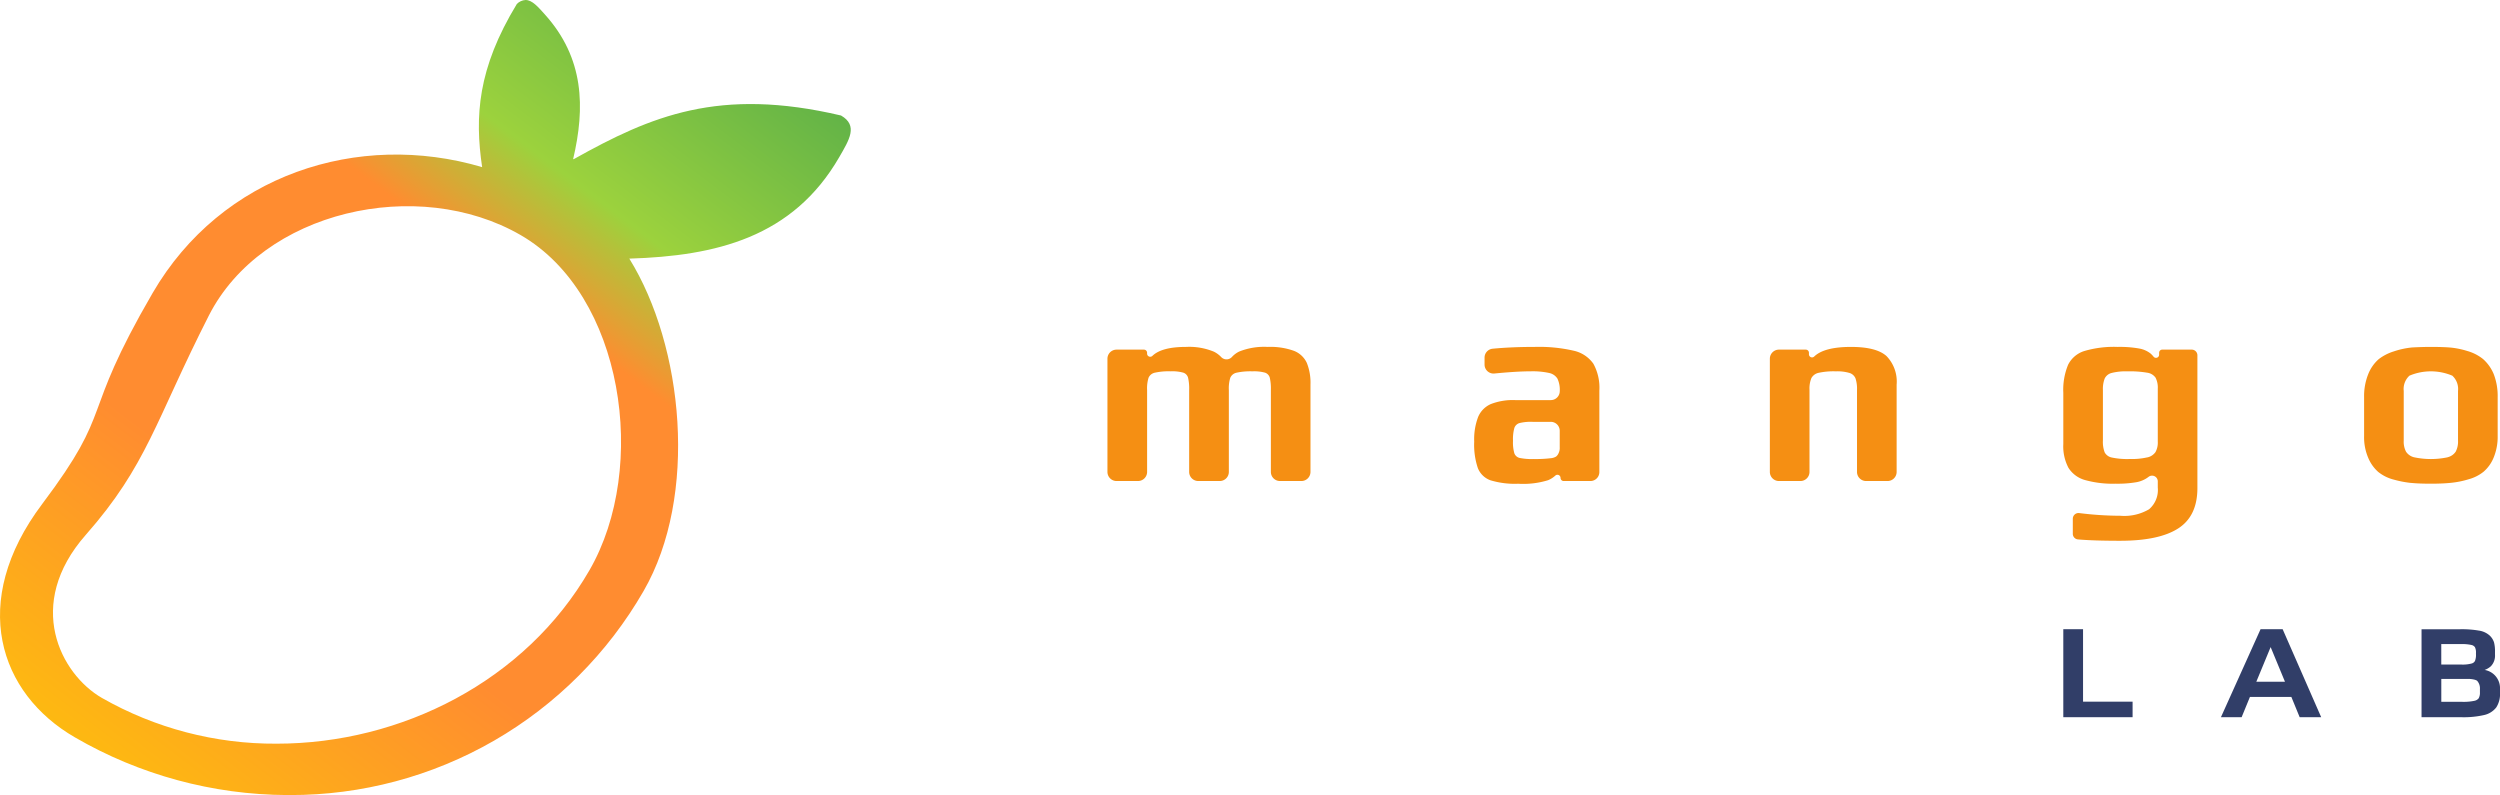
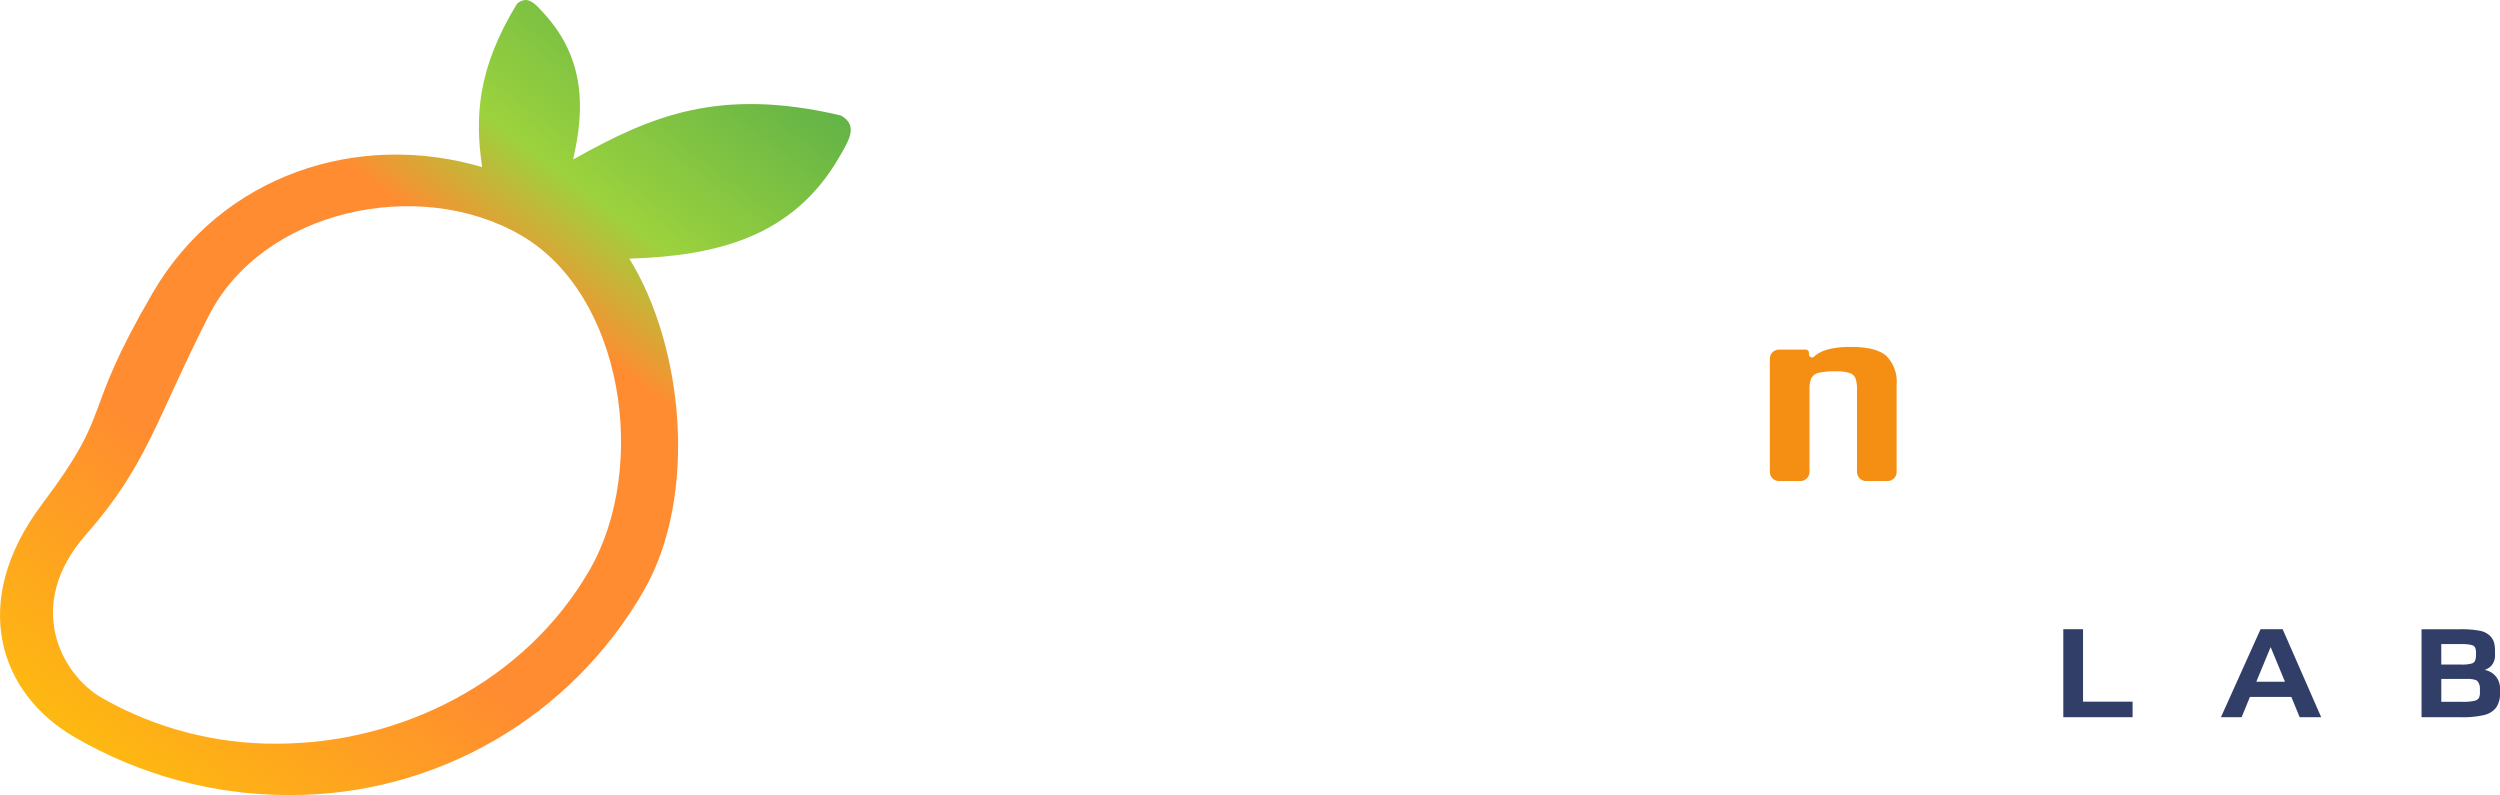
<svg xmlns="http://www.w3.org/2000/svg" width="343.12" height="109.121" viewBox="0 0 343.12 109.121">
  <defs>
    <linearGradient id="linear-gradient" x1="0.908" y1="0.554" x2="0.02" y2="0.519" gradientUnits="objectBoundingBox">
      <stop offset="0" stop-color="#64b447" />
      <stop offset="0.202" stop-color="#9cd23d" />
      <stop offset="0.32" stop-color="#ff8c30" />
      <stop offset="0.64" stop-color="#ff8c30" />
      <stop offset="1" stop-color="#fdc608" />
    </linearGradient>
    <clipPath id="clip-path">
      <path id="Tracé_215" data-name="Tracé 215" d="M13.985,95.789C8.32,92.519,3.34,82.985,11.77,73.412s9.55-15.663,16.885-30.085,28.669-19.221,42.8-11.065,17.609,31.864,9.448,46c-8.786,15.222-25.841,23.807-42.942,23.807a47.845,47.845,0,0,1-23.972-6.278M70.935.547c-5.4,8.885-5.784,15.45-4.763,22.391-17.021-5.037-35.78,1.038-45.226,17.28C10.752,57.749,15.882,55.759,5.781,69.185s-5.916,26,4.5,32.016a58.55,58.55,0,0,0,29.133,7.92h.37a55.872,55.872,0,0,0,48.544-28c7.542-13.063,5.488-33.63-1.956-45.626,11.877-.362,22.443-2.9,28.809-13.922,1.374-2.379,2.627-4.346.248-5.72-16.728-3.938-26.087.063-36.641,5.967l-.132.038c1.677-7.126,1.52-13.878-3.869-19.869C73.852.95,73.046,0,72.135,0a1.8,1.8,0,0,0-1.2.547" transform="translate(0)" fill="url(#linear-gradient)" />
    </clipPath>
  </defs>
  <g id="Groupe_433" data-name="Groupe 433" transform="translate(-1811.514 -303.974)">
    <g id="Groupe_410" data-name="Groupe 410" transform="translate(1811.514 303.974)">
      <g id="Groupe_409" data-name="Groupe 409" transform="translate(0)" clip-path="url(#clip-path)">
        <rect id="Rectangle_225" data-name="Rectangle 225" width="159.437" height="162.631" transform="matrix(0.574, -0.819, 0.819, 0.574, -55.593, 73.222)" fill="url(#linear-gradient)" />
      </g>
    </g>
    <g id="Groupe_413" data-name="Groupe 413" transform="translate(1963.508 351.587)">
      <g id="Groupe_411" data-name="Groupe 411" transform="translate(131.19 38.745)">
        <path id="Tracé_216" data-name="Tracé 216" d="M246.468,72.791V84.87h9.51V82.734h-6.8V72.791Z" transform="translate(-246.468 -72.791)" fill="#313e68" />
        <path id="Tracé_217" data-name="Tracé 217" d="M293.933,75.244,295.9,80h-3.934Zm-1.384-2.453-5.44,12.079h2.84l1.141-2.783h5.687l1.141,2.783h2.954l-5.291-12.079Z" transform="translate(-265.476 -72.791)" fill="#313e68" />
        <path id="Tracé_218" data-name="Tracé 218" d="M347.5,78.381a2.559,2.559,0,0,0,.855-.51,2.093,2.093,0,0,0,.564-1.585v-.4a4.871,4.871,0,0,0-.129-1.266,2.21,2.21,0,0,0-.6-.957,2.813,2.813,0,0,0-1.5-.684,13.992,13.992,0,0,0-2.527-.184h-5.326V84.871h5.492a12.539,12.539,0,0,0,3.07-.295,2.905,2.905,0,0,0,1.693-1.05,3.388,3.388,0,0,0,.516-1.983v-.689a2.536,2.536,0,0,0-2.109-2.472m-1.43,4.242a7.219,7.219,0,0,1-1.62.135h-2.9V79.614H345.4c.785.057,1.017.211,1.081.274a1.552,1.552,0,0,1,.369,1.132v.428a1.562,1.562,0,0,1-.169.822.983.983,0,0,1-.615.353m.1-7.361a1.655,1.655,0,0,1,.141.81v.143a2.233,2.233,0,0,1-.138.935.735.735,0,0,1-.475.353,4.685,4.685,0,0,1-1.34.141h-2.809V74.833h2.738a5.92,5.92,0,0,1,1.389.12.77.77,0,0,1,.494.309" transform="translate(-289.669 -72.792)" fill="#313e68" />
      </g>
      <g id="Groupe_412" data-name="Groupe 412" transform="translate(0 0)">
-         <path id="Tracé_219" data-name="Tracé 219" d="M1.251.373H5.011A.429.429,0,0,1,5.44.8V.924a.431.431,0,0,0,.743.293Q7.462,0,10.769,0a8.871,8.871,0,0,1,3.837.652,3.511,3.511,0,0,1,1,.736,1.007,1.007,0,0,0,1.479-.006,3.322,3.322,0,0,1,1-.747A9.189,9.189,0,0,1,21.983,0,9.552,9.552,0,0,1,25.6.54,3.234,3.234,0,0,1,27.367,2.2a7.364,7.364,0,0,1,.5,2.981V17.155a1.251,1.251,0,0,1-1.251,1.251H23.682a1.251,1.251,0,0,1-1.251-1.251V5.924a6.7,6.7,0,0,0-.15-1.7,1.007,1.007,0,0,0-.652-.689A5.581,5.581,0,0,0,19.9,3.353a8.879,8.879,0,0,0-2.179.186,1.209,1.209,0,0,0-.858.689,4.94,4.94,0,0,0-.2,1.7V17.155a1.251,1.251,0,0,1-1.25,1.251H12.466a1.251,1.251,0,0,1-1.25-1.251V5.924a6.678,6.678,0,0,0-.15-1.7,1.006,1.006,0,0,0-.652-.689,5.577,5.577,0,0,0-1.732-.186A8.892,8.892,0,0,0,6.5,3.54a1.209,1.209,0,0,0-.856.689,4.926,4.926,0,0,0-.2,1.7V17.155A1.251,1.251,0,0,1,4.19,18.406H1.251A1.251,1.251,0,0,1,0,17.155V1.623A1.251,1.251,0,0,1,1.251.373" transform="translate(0 0)" fill="#f58f13" />
-         <path id="Tracé_220" data-name="Tracé 220" d="M96.824,18.313a2.922,2.922,0,0,1-1.752-1.677A9.982,9.982,0,0,1,94.57,13a8.632,8.632,0,0,1,.54-3.39,3.343,3.343,0,0,1,1.752-1.77A8.37,8.37,0,0,1,100.2,7.3h4.882a1.229,1.229,0,0,0,1.23-1.23,3.6,3.6,0,0,0-.317-1.714,1.768,1.768,0,0,0-1.155-.782,10.5,10.5,0,0,0-2.516-.224q-1.906,0-4.978.3a1.232,1.232,0,0,1-1.356-1.222V1.474A1.228,1.228,0,0,1,97.093.249Q99.65,0,102.879,0a21.108,21.108,0,0,1,5.347.522,4.477,4.477,0,0,1,2.7,1.788A6.821,6.821,0,0,1,111.747,6V17.177a1.229,1.229,0,0,1-1.229,1.23h-3.67a.429.429,0,0,1-.429-.43.426.426,0,0,0-.713-.317,3.394,3.394,0,0,1-1,.635,11.527,11.527,0,0,1-4.1.484,11.505,11.505,0,0,1-3.782-.466m8.253-3.037a1.711,1.711,0,0,0,.726-.224,1.172,1.172,0,0,0,.355-.484,1.619,1.619,0,0,0,.149-.782V11.513a1.229,1.229,0,0,0-1.23-1.23h-2.5a6.573,6.573,0,0,0-1.788.168,1.06,1.06,0,0,0-.708.671,5.743,5.743,0,0,0-.186,1.77,5.377,5.377,0,0,0,.186,1.714,1.016,1.016,0,0,0,.727.633,8.289,8.289,0,0,0,1.919.149,17.05,17.05,0,0,0,2.347-.112" transform="translate(-44.232 0)" fill="#f58f13" />
        <path id="Tracé_221" data-name="Tracé 221" d="M172.048.373h3.687a.429.429,0,0,1,.429.429v.21a.426.426,0,0,0,.725.306Q178.258,0,181.939,0,185.4,0,186.8,1.248a5.018,5.018,0,0,1,1.4,3.931V17.157a1.249,1.249,0,0,1-1.249,1.25h-2.94a1.249,1.249,0,0,1-1.249-1.25V5.887a4.528,4.528,0,0,0-.206-1.565,1.3,1.3,0,0,0-.819-.745,5.885,5.885,0,0,0-1.882-.224,9.71,9.71,0,0,0-2.348.2,1.484,1.484,0,0,0-1.006.727,3.756,3.756,0,0,0-.26,1.6V17.157a1.25,1.25,0,0,1-1.25,1.25h-2.941a1.25,1.25,0,0,1-1.25-1.25V1.622a1.25,1.25,0,0,1,1.25-1.25" transform="translate(-79.885 0)" fill="#f58f13" />
-         <path id="Tracé_222" data-name="Tracé 222" d="M247.772,25.638v-2.06a.783.783,0,0,1,.883-.772,46.382,46.382,0,0,0,5.637.369,6.714,6.714,0,0,0,3.95-.894,3.489,3.489,0,0,0,1.192-2.981v-.854a.784.784,0,0,0-1.291-.591l-.013.01a3.847,3.847,0,0,1-1.658.708,15.1,15.1,0,0,1-2.813.2,14.192,14.192,0,0,1-4.21-.5,3.924,3.924,0,0,1-2.273-1.677,6.312,6.312,0,0,1-.708-3.26V6.3a9,9,0,0,1,.653-3.838,3.729,3.729,0,0,1,2.235-1.9A14.37,14.37,0,0,1,253.92,0,15.1,15.1,0,0,1,256.9.224a3.508,3.508,0,0,1,1.527.67,3.761,3.761,0,0,1,.43.447.429.429,0,0,0,.762-.268V.8a.429.429,0,0,1,.429-.429h4.043a.781.781,0,0,1,.781.781V19.375q0,3.837-2.627,5.533t-7.955,1.7q-3.722,0-5.815-.187a.778.778,0,0,1-.705-.778M258,15.165a1.832,1.832,0,0,0,1.118-.727A2.705,2.705,0,0,0,259.434,13V5.738a3.026,3.026,0,0,0-.3-1.509,1.672,1.672,0,0,0-1.155-.689,13.9,13.9,0,0,0-2.683-.186,7.923,7.923,0,0,0-2.2.223,1.442,1.442,0,0,0-.95.764,4.02,4.02,0,0,0-.242,1.584v6.893a4.1,4.1,0,0,0,.242,1.658,1.431,1.431,0,0,0,.987.708,10.326,10.326,0,0,0,2.459.2,9.608,9.608,0,0,0,2.4-.224" transform="translate(-115.277 0)" fill="#f58f13" />
-         <path id="Tracé_223" data-name="Tracé 223" d="M330.435,18.667a14.493,14.493,0,0,1-2.31-.447,5.655,5.655,0,0,1-2.161-1.062,5.293,5.293,0,0,1-1.379-1.956,7.181,7.181,0,0,1-.558-2.981V6.893a8.1,8.1,0,0,1,.558-3.13,5.323,5.323,0,0,1,1.454-2.087A6.581,6.581,0,0,1,328.106.615a11.167,11.167,0,0,1,2.516-.54Q332.038,0,333.193,0q1.713,0,2.739.093a11.444,11.444,0,0,1,2.254.466,6.113,6.113,0,0,1,2.18,1.118A5.665,5.665,0,0,1,341.8,3.689a8.309,8.309,0,0,1,.559,3.2v5.328a7.449,7.449,0,0,1-.541,2.944,5.078,5.078,0,0,1-1.4,1.975,5.638,5.638,0,0,1-2.03,1.025,12.537,12.537,0,0,1-2.515.5q-1.118.112-2.683.112-1.677,0-2.758-.112m5.068-3.521a1.859,1.859,0,0,0,1.1-.764,2.984,2.984,0,0,0,.317-1.528V6.036a2.471,2.471,0,0,0-.782-2.087,7.565,7.565,0,0,0-5.887,0,2.469,2.469,0,0,0-.782,2.087v6.819a2.979,2.979,0,0,0,.317,1.528,1.856,1.856,0,0,0,1.1.764,11.141,11.141,0,0,0,4.621,0" transform="translate(-151.553 0)" fill="#f58f13" />
      </g>
    </g>
  </g>
</svg>